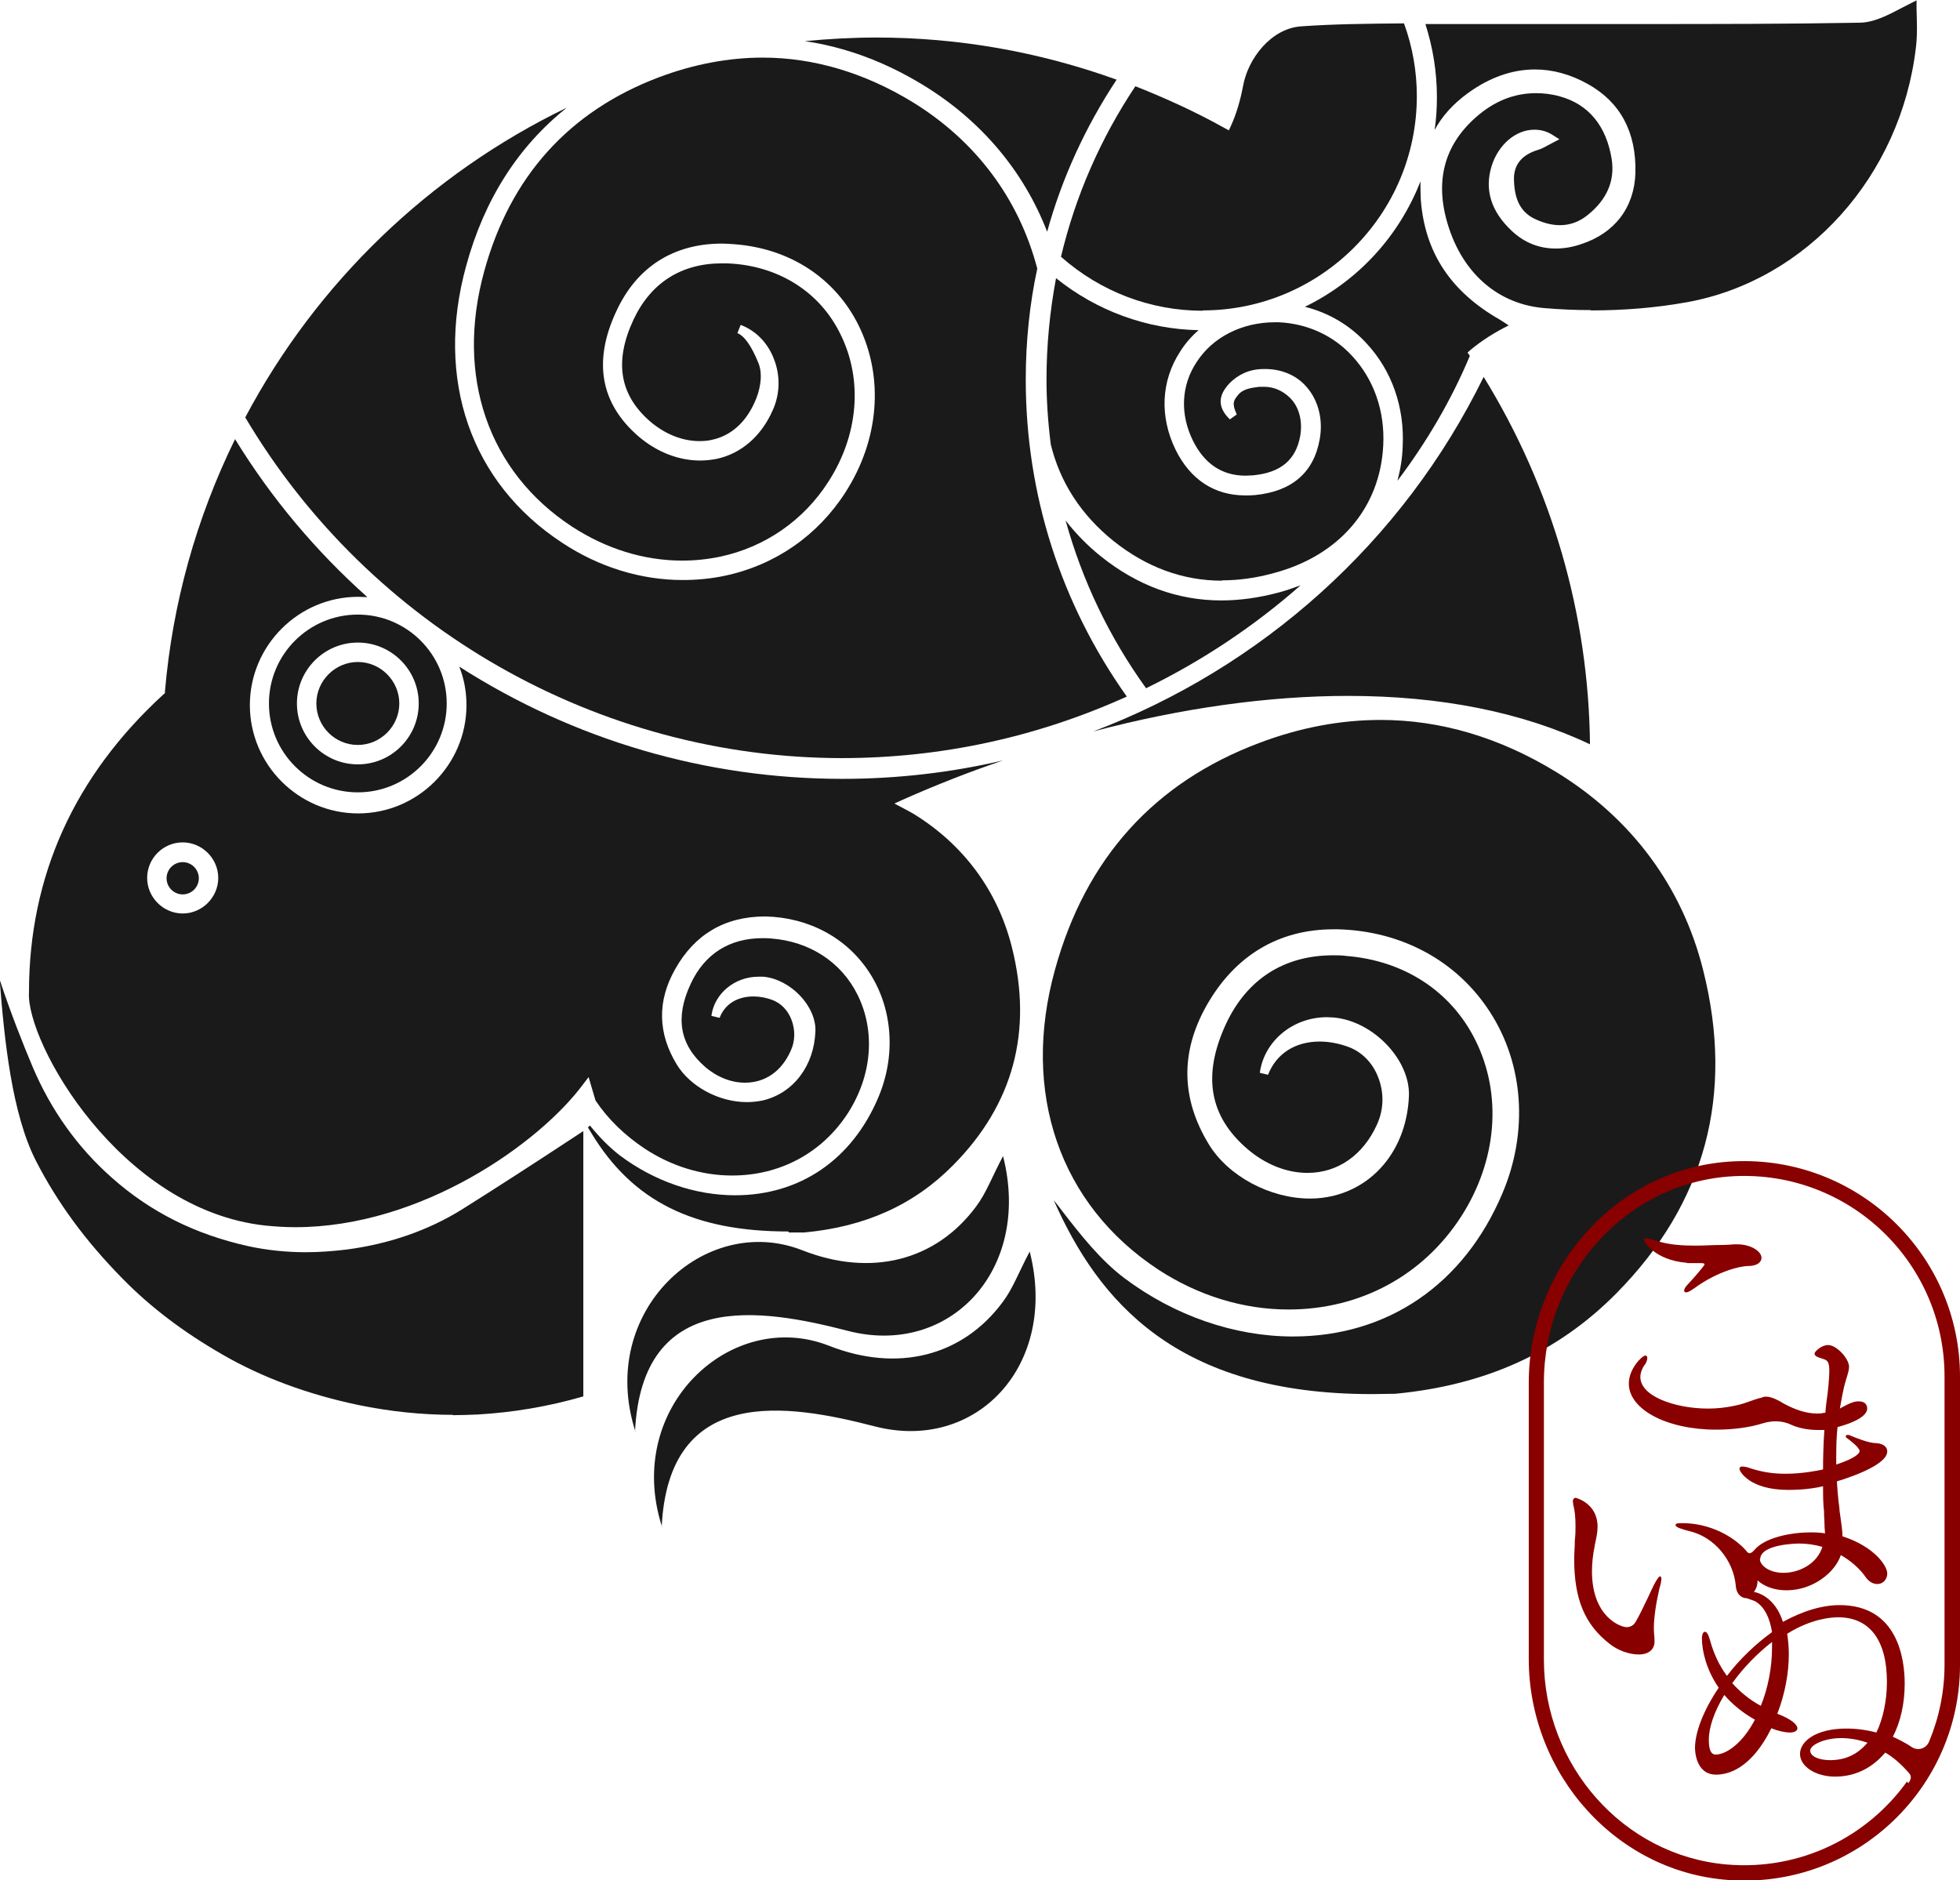
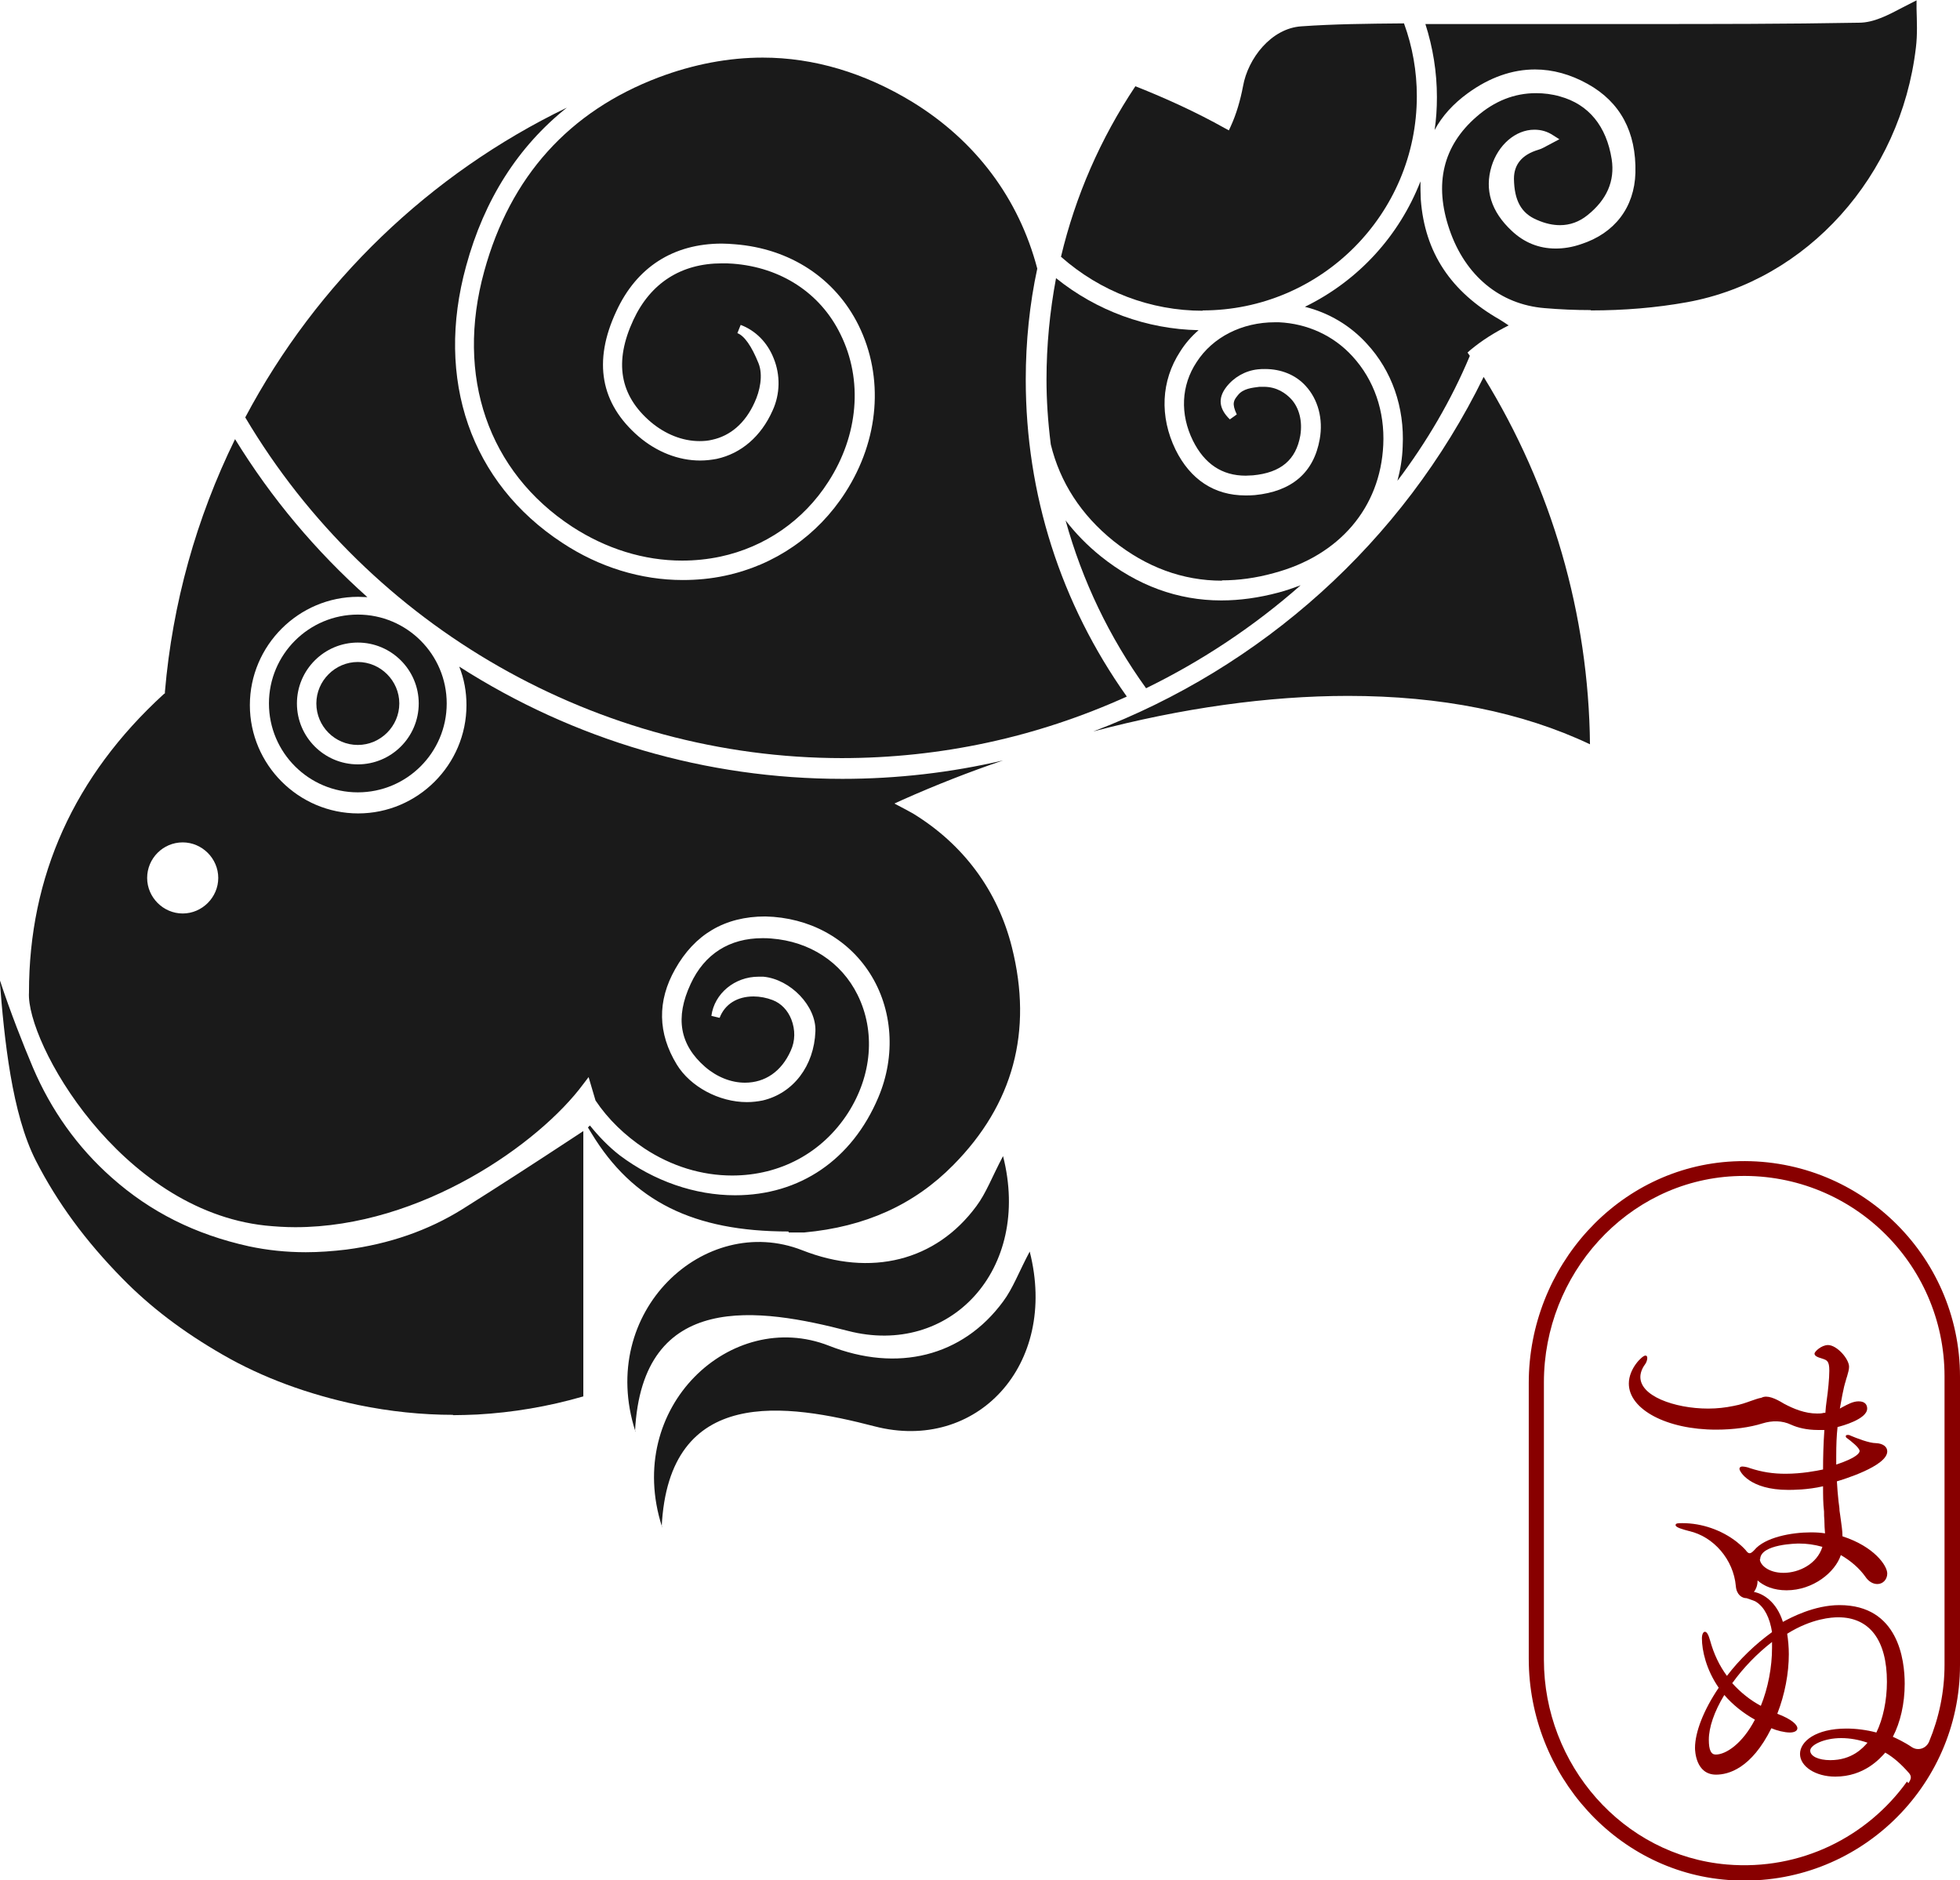
<svg xmlns="http://www.w3.org/2000/svg" id="_レイヤー_2" data-name="レイヤー 2" viewBox="0 0 59.54 57.12">
  <defs>
    <style>
      .cls-1 {
        fill: #1a1a1a;
      }

      .cls-1, .cls-2 {
        stroke-width: 0px;
      }

      .cls-2 {
        fill: #800;
      }
    </style>
  </defs>
  <g id="_レイヤー_1-2" data-name="レイヤー 1">
    <g>
      <path class="cls-1" d="m19.29,43.49c.21-4.33,3.81-3.75,6.47-3.06,3.09.8,5.59-1.86,4.71-5.31-.33.62-.51,1.12-.81,1.52-1.23,1.67-3.21,2.16-5.29,1.34-2.96-1.16-6.24,1.86-5.07,5.5Z" />
      <path class="cls-1" d="m20.1,46.39c.21-4.33,3.81-3.75,6.47-3.06,3.09.8,5.59-1.86,4.71-5.31-.33.62-.51,1.12-.81,1.52-1.23,1.67-3.21,2.16-5.29,1.34-2.96-1.16-6.24,1.86-5.07,5.5Z" />
-       <path class="cls-1" d="m41.67,42.35c-5.96,0-8.31-2.85-9.66-5.89.08.1.17.21.25.32.57.74,1.17,1.5,1.9,2.05,1.52,1.14,3.34,1.77,5.12,1.77,2.87,0,5.19-1.58,6.36-4.35.79-1.86.65-3.92-.38-5.51-1-1.55-2.68-2.46-4.62-2.51h-.13c-1.67,0-3,.8-3.86,2.32-.8,1.42-.77,2.83.07,4.21.59.97,1.86,1.65,3.08,1.65.24,0,.47-.03.69-.08,1.34-.32,2.25-1.51,2.31-3.04.04-1.09-1.08-2.27-2.28-2.38-.07,0-.14-.01-.21-.01-1.04,0-1.91.73-2.04,1.69l.25.06c.25-.64.82-1.01,1.57-1.01.29,0,.6.06.89.17.39.15.71.47.88.9.19.47.18.99-.03,1.45-.42.93-1.19,1.47-2.11,1.47-.64,0-1.28-.26-1.82-.72-1.17-1-1.38-2.24-.66-3.8.64-1.37,1.77-2.09,3.26-2.09.13,0,.26,0,.4.02,1.75.14,3.18,1.07,3.92,2.56.82,1.65.66,3.65-.43,5.35-1.16,1.8-3.07,2.83-5.25,2.83-1.37,0-2.74-.42-3.95-1.21-3-1.97-4.18-5.38-3.14-9.12.93-3.37,3.01-5.68,6.2-6.88,1.24-.47,2.48-.7,3.69-.7,1.82,0,3.61.53,5.33,1.58,2.29,1.4,3.84,3.49,4.47,6.03.95,3.78.06,7.08-2.64,9.81-1.77,1.79-3.97,2.79-6.72,3.05-.24,0-.48.01-.71.01Z" />
-       <path class="cls-1" d="m31.81,7.04c-.71-1.84-2-3.37-3.74-4.44-1.17-.72-2.39-1.17-3.62-1.35.73-.07,1.45-.11,2.17-.11,2.49,0,4.94.43,7.3,1.28-.95,1.44-1.66,2.99-2.11,4.62Z" />
      <path class="cls-1" d="m25.59,23.03c-7.41,0-14.35-3.96-18.14-10.35,2.18-4.11,5.61-7.4,9.77-9.41-1.48,1.18-2.51,2.79-3.06,4.81-.95,3.45.14,6.59,2.92,8.41,1.12.74,2.39,1.13,3.66,1.13.43,0,.86-.04,1.28-.13,1.52-.32,2.82-1.22,3.66-2.53,1.03-1.6,1.18-3.5.4-5.08-.71-1.43-2.08-2.33-3.76-2.46-.13-.01-.26-.02-.39-.02-1.47,0-2.59.71-3.21,2.06-.71,1.52-.48,2.8.68,3.8.55.47,1.21.73,1.87.73.17,0,.34-.02.5-.05.74-.16,1.35-.68,1.7-1.47.23-.5.24-1.08.03-1.59-.19-.48-.55-.84-1-1.01l-.1.25c.21.08.43.39.64.91.15.37.04.86-.12,1.2-.28.62-.73,1.01-1.29,1.13-.12.03-.25.04-.38.04-.52,0-1.04-.21-1.48-.58-.95-.81-1.12-1.83-.53-3.1.52-1.12,1.45-1.72,2.69-1.72.11,0,.22,0,.33.01,1.46.11,2.66.89,3.27,2.14.69,1.39.55,3.07-.37,4.49-.75,1.17-1.92,1.98-3.28,2.27-.38.08-.77.12-1.16.12-1.16,0-2.31-.36-3.34-1.03-2.55-1.67-3.55-4.57-2.67-7.76.79-2.88,2.58-4.86,5.3-5.89,1.06-.4,2.13-.6,3.16-.6,1.55,0,3.09.46,4.55,1.35,1.92,1.18,3.23,2.93,3.79,5.06-.23,1.06-.35,2.21-.35,3.37,0,3.48,1.06,6.8,3.07,9.63-2.74,1.24-5.66,1.87-8.67,1.87Z" />
      <path class="cls-1" d="m36.54,9.44c-1.59,0-3.11-.58-4.31-1.64.44-1.85,1.2-3.59,2.26-5.18.96.38,1.87.8,2.71,1.27l.13.07.06-.13c.17-.37.29-.79.37-1.21.15-.85.86-1.76,1.77-1.82.99-.07,1.97-.08,3.12-.09.26.71.39,1.46.39,2.21,0,3.59-2.92,6.51-6.51,6.51Z" />
      <path class="cls-1" d="m10.87,22.63c-.7,0-1.26-.57-1.26-1.26s.57-1.26,1.26-1.26,1.26.57,1.26,1.26-.57,1.26-1.26,1.26Z" />
      <path class="cls-1" d="m10.87,24.07c-1.49,0-2.7-1.21-2.7-2.7s1.21-2.7,2.7-2.7,2.7,1.21,2.7,2.7-1.21,2.7-2.7,2.7Zm0-4.55c-1.02,0-1.85.83-1.85,1.85s.83,1.85,1.85,1.85,1.85-.83,1.85-1.85-.83-1.85-1.85-1.85Z" />
-       <path class="cls-1" d="m5.55,27.17c-.27,0-.49-.22-.49-.49s.22-.49.49-.49.49.22.49.49-.22.49-.49.49Z" />
      <path class="cls-1" d="m13.76,42.98c-.94,0-1.91-.1-2.88-.3-1.52-.32-2.91-.83-4.12-1.53-1.2-.69-2.2-1.45-3.05-2.32-1.11-1.13-1.97-2.3-2.62-3.57-.73-1.43-.96-3.68-1.1-5.5.33,1,.71,1.96,1.01,2.67.55,1.29,1.35,2.42,2.39,3.34,1.18,1.05,2.54,1.73,4.17,2.09.56.12,1.14.18,1.73.18.4,0,.81-.03,1.23-.08,1.3-.17,2.49-.58,3.53-1.23,1.13-.71,2.24-1.43,3.35-2.16l.32-.21v8.06c-1.07.31-2.15.49-3.22.55-.25.01-.5.02-.74.02Zm10.19-5.57c-2.89,0-4.73-.92-5.98-2.98l-.11-.18.06-.06c.25.31.56.64.91.91,1.04.78,2.28,1.21,3.5,1.21,1.97,0,3.55-1.08,4.35-2.97.54-1.27.44-2.69-.26-3.78-.68-1.06-1.84-1.69-3.17-1.72h0c-1.24,0-2.15.55-2.74,1.6-.55.97-.53,1.95.05,2.9.41.67,1.28,1.14,2.13,1.14.17,0,.33-.02.48-.05.93-.22,1.56-1.05,1.6-2.1.03-.76-.75-1.58-1.58-1.66-.05,0-.1,0-.15,0-.72,0-1.34.51-1.43,1.19l.25.06c.16-.42.54-.65,1.03-.65.19,0,.4.04.58.11.26.1.46.31.57.59.12.31.12.65-.02.95-.28.63-.78.97-1.39.97-.42,0-.85-.17-1.21-.48-.77-.67-.92-1.49-.44-2.52.42-.91,1.18-1.39,2.18-1.39.09,0,.18,0,.27.01,1.17.09,2.13.72,2.62,1.71.55,1.11.44,2.45-.29,3.59-.78,1.21-2.06,1.9-3.52,1.9-.92,0-1.84-.28-2.66-.82-.6-.4-1.11-.89-1.49-1.46l-.21-.71-.16.21c-1.33,1.8-4.92,4.35-8.75,4.35-.3,0-.61-.02-.91-.05-4.42-.48-7.27-5.57-7.18-7.08,0-3.54,1.38-6.58,4.09-9.06l.04-.03v-.05c.23-2.68.95-5.26,2.13-7.67,1.1,1.79,2.45,3.4,4.02,4.8-.1,0-.19-.01-.28-.01-1.81,0-3.29,1.48-3.29,3.29s1.48,3.29,3.29,3.29,3.29-1.48,3.29-3.29c0-.4-.07-.8-.22-1.17,3.5,2.24,7.51,3.41,11.64,3.41,1.66,0,3.3-.19,4.88-.56-1.03.35-2.05.75-3.06,1.2l-.24.11.36.19c.07.04.13.07.2.11,1.54.94,2.58,2.35,3.01,4.07.64,2.55.04,4.77-1.78,6.61-1.19,1.21-2.68,1.88-4.53,2.05-.16,0-.32,0-.47,0h0ZM5.55,25.59c-.6,0-1.08.49-1.08,1.08s.49,1.08,1.08,1.08,1.08-.49,1.08-1.08-.49-1.08-1.08-1.08Zm42.75-2.98c-2.07-.98-4.54-1.47-7.35-1.47-2.42,0-5.06.37-7.74,1.08,5.1-1.93,9.4-5.74,11.86-10.77,2.07,3.36,3.19,7.21,3.23,11.17Z" />
      <path class="cls-1" d="m37.12,17.64c-1.19,0-2.3-.41-3.3-1.21-.98-.79-1.62-1.78-1.9-2.93-.09-.72-.13-1.36-.13-1.97,0-1.03.1-2.07.29-3.08,1.23.99,2.75,1.55,4.33,1.58-.22.19-.41.41-.56.65-.58.89-.63,1.97-.14,2.98.45.91,1.18,1.39,2.12,1.39.09,0,.19,0,.29-.01,1.12-.11,1.79-.68,1.97-1.7.11-.61-.05-1.21-.43-1.62-.3-.33-.74-.51-1.23-.51-.07,0-.15,0-.22.01-.38.04-.73.24-.96.54-.26.34-.22.66.11.98l.21-.15c-.16-.34-.09-.43.03-.58.16-.21.44-.23.66-.26.04,0,.09,0,.13,0,.4,0,.67.2.83.37.25.27.35.68.28,1.11-.13.74-.59,1.13-1.44,1.21-.07,0-.15.01-.22.01-.72,0-1.25-.36-1.6-1.06-.4-.81-.36-1.68.11-2.39.49-.76,1.38-1.21,2.38-1.21h.12c.86.04,1.66.4,2.24,1.04.65.71.98,1.66.93,2.69-.09,1.9-1.33,3.36-3.33,3.89-.54.15-1.07.22-1.57.22h0Z" />
      <path class="cls-1" d="m34.81,20.9c-1.11-1.54-1.93-3.25-2.44-5.09.3.39.66.76,1.07,1.09,1.11.89,2.34,1.34,3.66,1.34.56,0,1.14-.08,1.74-.24.23-.06.45-.14.67-.22-1.42,1.25-3,2.3-4.7,3.13Z" />
      <path class="cls-1" d="m42.45,14.61c.09-.34.15-.69.16-1.05.06-1.19-.33-2.3-1.09-3.12-.51-.56-1.16-.94-1.88-1.12,1.64-.8,2.87-2.17,3.51-3.81,0,.18,0,.36.01.55.12,1.61.91,2.8,2.4,3.65.08.05.16.1.26.17h.02c-.42.21-.81.45-1.17.75l-.09.08.07.1c-.56,1.34-1.31,2.62-2.21,3.81Zm5.87-5.19c-.47,0-.93-.02-1.4-.06-1.35-.11-2.41-.98-2.89-2.39-.47-1.38-.2-2.54.83-3.43.54-.47,1.14-.71,1.8-.71.24,0,.49.03.73.1.87.24,1.41.9,1.57,1.91.1.66-.15,1.23-.74,1.7-.25.2-.53.3-.83.3-.22,0-.45-.05-.7-.16-.48-.2-.69-.59-.7-1.25,0-.43.24-.73.74-.88.11-.03.2-.09.3-.14l.34-.18-.19-.12c-.18-.12-.37-.17-.57-.17-.57,0-1.1.46-1.3,1.11-.22.72-.01,1.38.61,1.96.38.36.83.54,1.34.54.24,0,.5-.04.76-.13,1.03-.33,1.63-1.12,1.66-2.17.03-1.24-.46-2.15-1.45-2.7-.52-.29-1.06-.44-1.6-.44-.69,0-1.38.24-2.04.72-.44.32-.78.69-1.01,1.12.05-.33.07-.66.07-1,0-.76-.12-1.5-.35-2.22h6.55c2.21,0,4.41,0,6.62-.04.46,0,.9-.24,1.34-.47.14-.07.27-.14.41-.21,0,.08,0,.17,0,.26.01.37.03.78-.02,1.18-.46,3.9-3.31,7.07-6.95,7.73-.94.17-1.92.25-2.92.25h0Z" />
    </g>
    <g>
-       <path class="cls-2" d="m51.26,38.37c.07,0,.14,0,.2,0,.07,0,.14,0,.21,0,.11,0,.11.03.11.04-.01.05-.35.44-.52.62-.07.07-.1.14-.1.17,0,.04.02.06.06.06.05,0,.13-.04.24-.12.74-.54,1.43-.68,1.63-.68.31,0,.42-.13.42-.25,0-.19-.31-.41-.74-.41-.07,0-.14,0-.21.01-.06,0-.13.01-.2.01h-.05c-.28,0-.54.02-.81.02-.37,0-.8-.02-1.19-.15-.03,0-.05-.02-.08-.02-.08-.03-.16-.05-.22-.05s-.07.03-.07.05c0,.05.33.61,1.29.69Z" />
-       <path class="cls-2" d="m50.43,47.88s-.05,0-.19.27c-.05.1-.11.23-.17.36-.13.27-.27.57-.39.77-.06.1-.16.15-.27.15-.17,0-1.05-.3-1.05-1.7,0-.25.03-.51.08-.75,0-.03.01-.07.02-.11.03-.14.07-.31.07-.49,0-.72-.65-.87-.66-.88-.05,0-.09.04-.09.1,0,.02,0,.05.01.08v.03c.05.17.07.39.07.64,0,.13,0,.28-.02.44,0,.2-.02.39-.02.57,0,1.22.32,1.99,1.08,2.58.25.2.6.32.88.32.3,0,.48-.15.48-.39v-.05c0-.1-.02-.21-.02-.35,0-.32.06-.74.17-1.22.03-.09.06-.22.06-.3,0-.03-.02-.06-.04-.06Z" />
      <path class="cls-2" d="m52.66,35.28c-3.52.17-6.22,3.21-6.22,6.73v8.38c0,3.52,2.7,6.56,6.22,6.73,3.76.19,6.88-2.82,6.88-6.54v-8.76c0-3.72-3.12-6.72-6.88-6.54Zm5.27,18.84c-1.2,1.67-3.22,2.71-5.47,2.52-3.17-.27-5.56-3.04-5.56-6.22v-8.43c0-3.27,2.51-6.1,5.78-6.26,3.5-.17,6.39,2.62,6.39,6.08v8.76c0,.83-.17,1.62-.47,2.34-.09.21-.34.29-.53.16-.22-.15-.46-.26-.57-.31.23-.44.36-1.01.36-1.61,0-.72-.19-2.39-1.98-2.39-.77,0-1.48.38-1.72.51-.19-.61-.6-.86-.88-.91.06-.08.11-.19.11-.34,0,0,0,0,0-.01.2.18.5.3.88.3.81,0,1.48-.55,1.65-1.07.31.18.56.4.74.65.1.15.23.23.37.23.17,0,.3-.14.3-.32,0-.24-.4-.82-1.36-1.13,0-.17-.03-.34-.05-.5-.01-.1-.03-.19-.04-.28,0-.09-.02-.19-.03-.28-.02-.2-.04-.4-.05-.61.17-.05,1.53-.46,1.53-.91,0-.14-.13-.24-.34-.25-.21,0-.59-.15-.78-.23-.03-.02-.07-.02-.08-.02-.06,0-.06.03-.06.04,0,.03.02.05.04.06.11.08.38.29.38.39,0,.05-.07.2-.71.41v-.25c0-.34.01-.62.04-.89.13-.03.9-.24.9-.56,0-.1-.05-.22-.26-.22-.17,0-.33.09-.5.18l-.07.04c.12-.7.17-.81.17-.81h0c.02-.07.03-.12.05-.17.03-.11.06-.2.06-.29,0-.24-.37-.66-.64-.66-.2,0-.41.2-.41.26,0,.07.09.11.23.15.15.05.22.07.22.37,0,.23-.04.63-.08.9h0c-.02.13-.03.25-.04.38h-.05c-.07.02-.13.02-.2.02-.37,0-.71-.14-1.01-.3-.26-.16-.51-.27-.68-.18-.11.02-.21.06-.33.1-.14.05-.3.11-.52.15-.24.05-.5.08-.77.08-.52,0-1.04-.1-1.43-.27-.41-.18-.63-.42-.63-.69,0-.12.05-.26.14-.38.04-.05.07-.14.07-.19,0-.08-.04-.08-.06-.08-.09,0-.5.39-.5.85,0,.79,1.16,1.4,2.65,1.4.53,0,1.03-.07,1.41-.19.29-.09.6-.09.87.04.2.09.47.16.82.16.06,0,.13,0,.19,0-.03.43-.04.83-.04,1.2-.19.04-.64.13-1.14.13-.38,0-.71-.05-1.08-.17-.04-.02-.16-.05-.23-.05s-.09.04-.09.07c0,.08.31.64,1.48.64.13,0,.59,0,1.06-.11,0,.26,0,.52.03.77,0,.09,0,.17.01.26,0,.14.01.27.02.4-.13-.02-.26-.03-.43-.03-.59,0-1.4.15-1.72.54-.13.14-.18.11-.26,0-.08-.09-.17-.17-.27-.25-.46-.36-1.06-.57-1.65-.57-.13,0-.21,0-.21.06,0,.07.22.13.41.18.75.17,1.35.87,1.42,1.67.02.26.18.37.33.37l.2.07s.08.03.1.05c.24.16.4.47.47.91-.51.37-.99.83-1.37,1.33-.23-.31-.4-.67-.51-1.07-.05-.18-.1-.27-.16-.27-.05,0-.09.08-.09.2,0,.37.13.95.51,1.5-.46.68-.72,1.35-.72,1.83,0,.08.02.81.64.81.37,0,1.07-.18,1.68-1.41.16.07.4.13.56.13.14,0,.23-.05.23-.13,0-.1-.16-.27-.61-.44.23-.59.35-1.23.35-1.81,0-.21-.02-.43-.05-.62.75-.47,1.37-.5,1.55-.5.95,0,1.48.69,1.48,1.96,0,.57-.12,1.13-.32,1.54-.3-.08-.62-.12-.91-.12-.93,0-1.41.39-1.41.77s.47.69,1.07.69c.88,0,1.36-.55,1.52-.73.26.15.49.36.71.61.09.1.09.18-.01.32Zm-5.3-3c.33-.46.76-.9,1.2-1.24,0,.02,0,.05,0,.07,0,.04,0,.07,0,.11,0,.58-.12,1.22-.34,1.76-.32-.17-.62-.41-.87-.69Zm.68,1.12c-.38.73-.88,1.06-1.19,1.06-.14,0-.21-.13-.21-.45,0-.37.16-.85.47-1.36.25.29.57.55.93.75Zm.16-4.87c0-.47,1.14-.48,1.18-.48.23,0,.46.03.71.1-.16.52-.71.79-1.18.79s-.72-.25-.72-.42Zm3.26,5.57c-.14.16-.47.53-1.13.53-.36,0-.61-.12-.61-.29s.42-.38.94-.38c.27,0,.54.05.8.14Z" />
    </g>
  </g>
</svg>